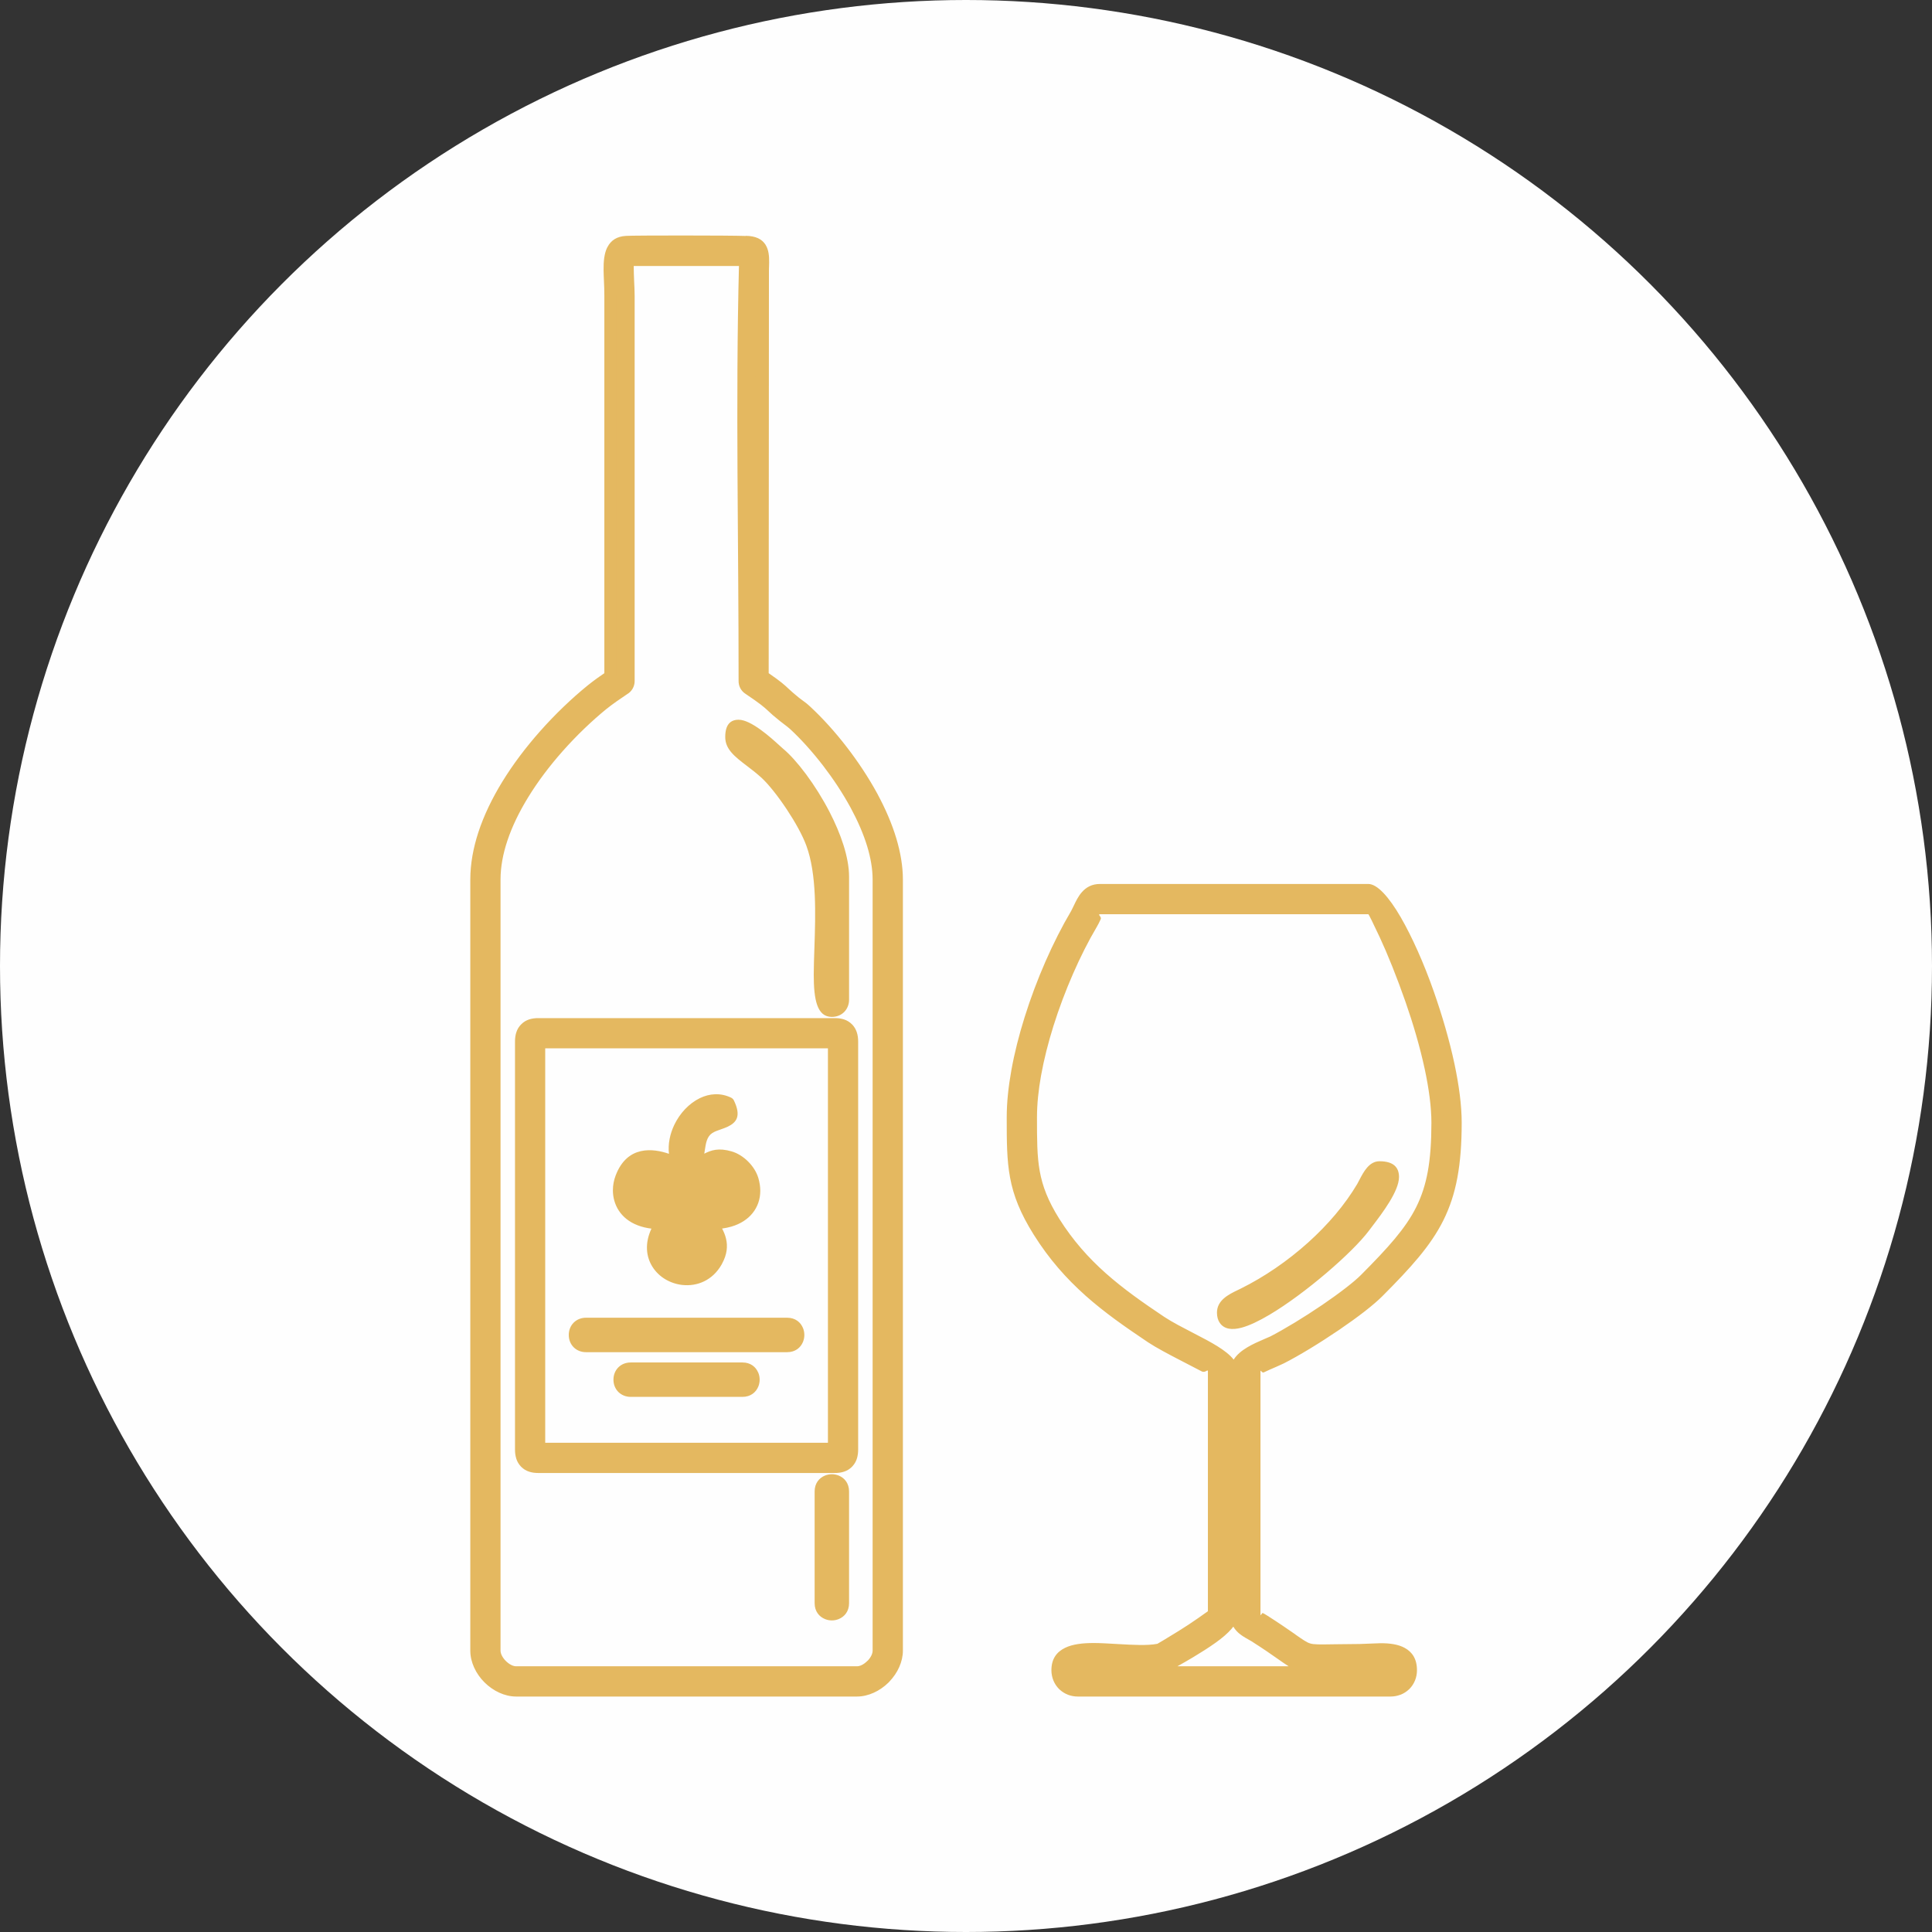
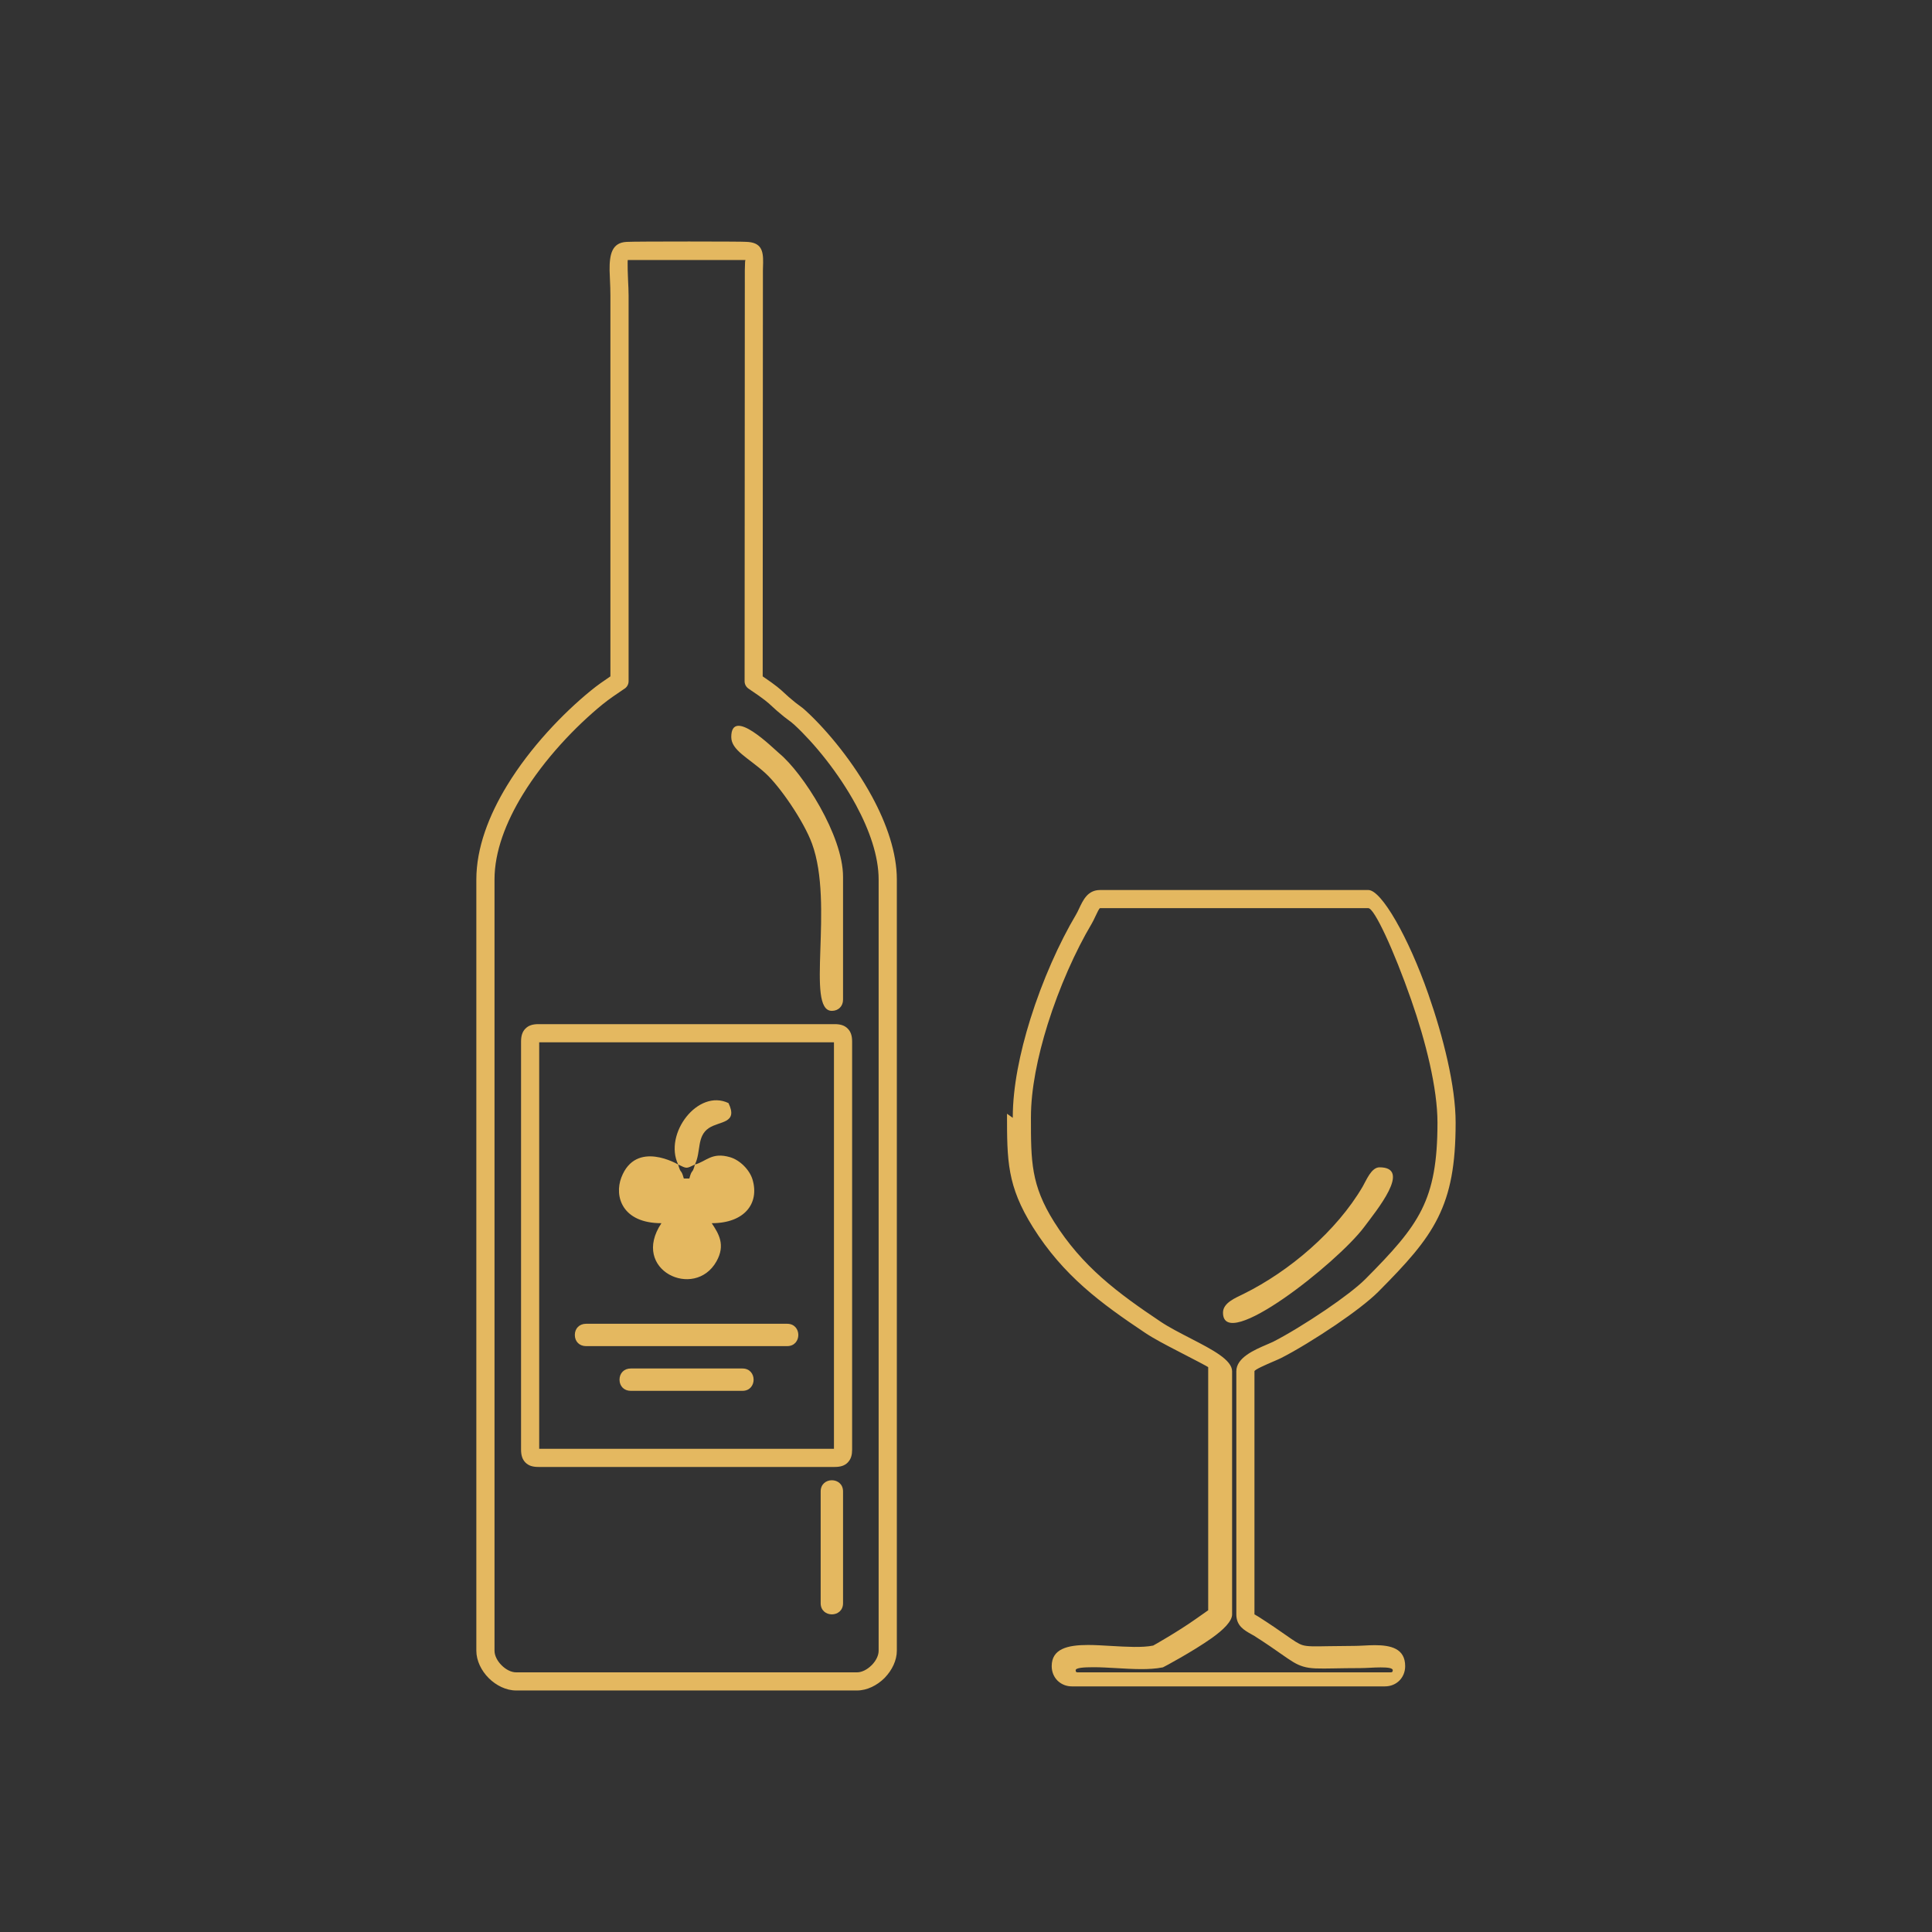
<svg xmlns="http://www.w3.org/2000/svg" xml:space="preserve" width="64px" height="64px" version="1.1" style="shape-rendering:geometricPrecision; text-rendering:geometricPrecision; image-rendering:optimizeQuality; fill-rule:evenodd; clip-rule:evenodd" viewBox="0 0 68.914 68.914">
  <rect x="0" y="0" width="68.914" height="68.914" fill="#333333" stroke="none" />
  <defs>
    <style type="text/css">
   
    .fil0 {fill:#FEFEFE}
    .fil1 {fill:#E4B860;fill-rule:nonzero}
   
  </style>
  </defs>
  <g id="Слой_x0020_1">
-     <circle class="fil0" cx="34.457" cy="34.457" r="34.457" />
-     <path class="fil1" d="M22.256 24.579c-0.26,0.175 -0.52,0.349 -0.767,0.549 -0.967,0.79 -2.066,1.943 -2.844,3.216 -0.599,0.981 -1.006,2.03 -1.006,3.028l0 27.508c0,0.178 0.102,0.37 0.252,0.519 0.149,0.151 0.341,0.253 0.52,0.253l12.158 0c0.177,0 0.369,-0.102 0.52,-0.253l0.015 -0.014c0.142,-0.148 0.237,-0.332 0.237,-0.505l0 -27.508c0,-0.84 -0.331,-1.773 -0.806,-2.653 -0.626,-1.156 -1.494,-2.212 -2.202,-2.867 -0.092,-0.083 -0.143,-0.12 -0.201,-0.161l-0.172 -0.131c-0.216,-0.175 -0.324,-0.274 -0.416,-0.36 -0.152,-0.142 -0.263,-0.246 -0.842,-0.635 -0.095,-0.064 -0.146,-0.17 -0.142,-0.278l0.008 -14.649 0.008 -0.278c0,-0.03 0.005,-0.059 0.014,-0.086l-4.197 0c-0.007,0.014 -0.006,0.16 -0.003,0.364l0.013 0.358c0.009,0.183 0.019,0.378 0.019,0.548l0 13.754c0,0.121 -0.067,0.226 -0.166,0.281zm1.934 16.959c0.317,0.152 0.283,0.152 0.598,0 -0.098,0.369 -0.101,0.129 -0.199,0.499l-0.198 0c-0.1,-0.37 -0.101,-0.13 -0.201,-0.499zm0.598 0c0.223,-0.462 0.058,-1.005 0.495,-1.299 0.388,-0.259 1.054,-0.159 0.702,-0.892 -1.086,-0.522 -2.32,1.095 -1.795,2.191 -0.001,0 -1.509,-0.9 -2.028,0.466 -0.253,0.663 0.023,1.627 1.431,1.627 -1.118,1.67 1.182,2.747 1.962,1.364 0.333,-0.59 0.079,-0.993 -0.168,-1.364 1.177,0 1.704,-0.711 1.457,-1.552 -0.102,-0.35 -0.452,-0.7 -0.802,-0.802 -0.656,-0.192 -0.849,0.154 -1.254,0.261zm4.485 11.662l0 3.986c0,0.531 0.798,0.531 0.798,0l0 -3.986c0,-0.533 -0.798,-0.533 -0.798,0zm-7.175 -3.987c0,0.233 0.165,0.398 0.399,0.398l3.986 0c0.531,0 0.531,-0.797 0,-0.797l-3.986 0c-0.234,0 -0.399,0.165 -0.399,0.399zm-1.594 -1.596c0,0.235 0.164,0.399 0.399,0.399l7.175 0c0.531,0 0.531,-0.797 0,-0.797l-7.175 0c-0.235,0 -0.399,0.166 -0.399,0.398zm23.12 -0.796c0,1.452 4.069,-1.768 5.029,-3.045 0.448,-0.601 1.72,-2.138 0.554,-2.138 -0.296,0 -0.473,0.471 -0.604,0.693 -0.93,1.583 -2.603,3.011 -4.248,3.824 -0.279,0.139 -0.731,0.314 -0.731,0.666zm-17.54 -20.531c0,0.474 0.619,0.745 1.21,1.282 0.524,0.474 1.377,1.72 1.669,2.517 0.798,2.169 -0.238,5.968 0.709,5.968 0.234,0 0.399,-0.165 0.399,-0.399l0 -4.385c0,-1.472 -1.431,-3.701 -2.276,-4.401 -0.219,-0.182 -1.711,-1.685 -1.711,-0.582zm-6.851 10.888l0 14.501 10.514 0 0 -14.501 -10.514 0zm-0.034 14.527l0.008 0.011 -0.001 -0.008 -0.007 -0.003zm-0.613 0l0 -14.552c0,-0.204 0.044,-0.349 0.157,-0.464 0.115,-0.115 0.261,-0.158 0.464,-0.158l10.566 0c0.203,0 0.349,0.043 0.464,0.158 0.114,0.115 0.158,0.261 0.158,0.464l0 14.552c0,0.187 -0.037,0.326 -0.134,0.437l-0.024 0.027c-0.115,0.115 -0.261,0.157 -0.464,0.157l-10.566 0c-0.203,0 -0.349,-0.042 -0.464,-0.157 -0.113,-0.115 -0.157,-0.261 -0.157,-0.464zm0.61 -14.552l0.01 -0.003 0.001 -0.005 -0.011 0.008zm10.577 14.559l0 0.004 0.012 -0.011 -0.012 0.007zm0 0l0 0.004 0 -0.004zm0.011 -14.559l-0.011 -0.011c0,0.008 0.003,0.008 0.011,0.011zm-0.011 -0.011l0 0.004 0 -0.004zm7 2.701l0 0.03c0,1.552 0.001,2.392 0.825,3.708 0.5,0.795 1.066,1.43 1.698,1.992 0.64,0.569 1.346,1.065 2.115,1.579 0.282,0.189 0.687,0.397 1.078,0.599 0.752,0.389 1.46,0.755 1.46,1.163l0 8.67c0,0.245 -0.31,0.55 -0.722,0.843 -0.676,0.48 -1.722,1.04 -1.744,1.046l-0.015 0.003c-0.469,0.095 -1.076,0.059 -1.658,0.025 -0.274,-0.015 -0.543,-0.032 -0.795,-0.032 -0.372,0 -0.646,0.021 -0.646,0.108 0,0.027 0.005,0.048 0.015,0.058l0.007 0.005c0.01,0.008 0.027,0.012 0.051,0.012l11.162 0c0.027,0 0.048,-0.006 0.058,-0.017 0.012,-0.01 0.017,-0.031 0.017,-0.058 0,-0.086 -0.203,-0.101 -0.436,-0.101 -0.137,0 -0.264,0.007 -0.383,0.013 -0.118,0.005 -0.231,0.012 -0.352,0.012 -0.362,0 -0.657,0.006 -0.896,0.01 -0.586,0.01 -0.863,0.015 -1.134,-0.068 -0.249,-0.075 -0.432,-0.204 -0.78,-0.447 -0.221,-0.156 -0.518,-0.363 -0.952,-0.64l-0.11 -0.063c-0.262,-0.147 -0.537,-0.302 -0.537,-0.709l0 -8.67c0,-0.486 0.637,-0.76 1.083,-0.952l0.225 -0.099c0.495,-0.251 1.217,-0.691 1.883,-1.143 0.588,-0.4 1.126,-0.808 1.414,-1.097 0.957,-0.963 1.606,-1.671 2.007,-2.476 0.396,-0.795 0.563,-1.711 0.563,-3.104 0,-1.225 -0.419,-2.896 -0.937,-4.378 -0.624,-1.781 -1.315,-3.271 -1.529,-3.271l-9.569 0c-0.03,0 -0.102,0.155 -0.172,0.303 -0.041,0.088 -0.082,0.176 -0.129,0.254 -0.575,0.968 -1.154,2.264 -1.569,3.587 -0.36,1.152 -0.596,2.32 -0.596,3.305zm-0.647 0.03l0 -0.03c0,-1.052 0.248,-2.287 0.627,-3.496 0.429,-1.372 1.031,-2.718 1.63,-3.726 0.034,-0.056 0.067,-0.127 0.101,-0.198 0.154,-0.33 0.318,-0.676 0.755,-0.676l9.569 0c0.469,0 1.432,1.688 2.137,3.705 0.54,1.543 0.977,3.293 0.977,4.591 0,1.5 -0.187,2.502 -0.632,3.394 -0.439,0.883 -1.124,1.631 -2.129,2.642 -0.319,0.32 -0.891,0.755 -1.508,1.175 -0.685,0.465 -1.436,0.923 -1.955,1.186 -0.066,0.033 -0.15,0.069 -0.244,0.11l-0.017 0.007c-0.284,0.122 -0.691,0.298 -0.691,0.357l0 8.67c0,0.029 0.106,0.089 0.206,0.146l0.14 0.082c0.44,0.28 0.745,0.494 0.976,0.655 0.292,0.204 0.447,0.313 0.597,0.359 0.173,0.054 0.419,0.049 0.936,0.039 0.238,-0.003 0.532,-0.008 0.907,-0.01 0.084,0 0.2,-0.005 0.319,-0.011 0.144,-0.008 0.291,-0.015 0.416,-0.015 0.577,0 1.085,0.12 1.085,0.748 0,0.205 -0.077,0.386 -0.207,0.516 -0.131,0.13 -0.31,0.206 -0.517,0.206l-11.162 0c-0.192,0 -0.363,-0.068 -0.491,-0.184l-0.024 -0.022c-0.13,-0.13 -0.207,-0.311 -0.207,-0.516 0,-0.611 0.549,-0.755 1.295,-0.755 0.247,0 0.538,0.018 0.833,0.035 0.541,0.031 1.105,0.065 1.491,-0.014 0.015,-0.005 0.89,-0.502 1.513,-0.943l0.45 -0.316 0 -8.67c0,-0.014 -0.538,-0.293 -1.11,-0.588 -0.403,-0.209 -0.822,-0.426 -1.14,-0.638 -0.794,-0.53 -1.524,-1.042 -2.187,-1.631 -0.67,-0.597 -1.276,-1.276 -1.814,-2.135 -0.925,-1.478 -0.925,-2.381 -0.925,-4.049zm-15.045 -15.244c0.23,-0.188 0.462,-0.348 0.692,-0.503l0 -13.582c0,-0.194 -0.007,-0.362 -0.014,-0.518l-0.015 -0.379c-0.007,-0.582 0.087,-0.994 0.607,-1.019 0.316,-0.02 4.202,-0.016 4.246,-0.002 0.563,0.009 0.629,0.317 0.623,0.741l-0.007 0.273 -0.008 14.486c0.504,0.342 0.621,0.453 0.78,0.601 0.086,0.079 0.186,0.173 0.381,0.329l0.143 0.108c0.07,0.05 0.132,0.094 0.261,0.214 0.754,0.698 1.674,1.816 2.334,3.034 0.523,0.965 0.886,2.003 0.886,2.96l0 27.508c0,0.347 -0.172,0.695 -0.424,0.958l-0.019 0.02c-0.264,0.262 -0.622,0.441 -0.978,0.441l-12.158 0c-0.358,0 -0.714,-0.179 -0.978,-0.441 -0.264,-0.264 -0.442,-0.622 -0.442,-0.978l0 -27.508c0,-1.127 0.446,-2.29 1.102,-3.364 0.819,-1.341 1.973,-2.551 2.988,-3.379z" />
-     <path class="fil1" d="M22.365 24.764l-0.374 0.256c-0.125,0.088 -0.248,0.18 -0.367,0.275 -0.506,0.414 -1.05,0.929 -1.561,1.507 -0.449,0.508 -0.877,1.068 -1.234,1.654 -0.307,0.502 -0.562,1.021 -0.733,1.537 -0.154,0.462 -0.242,0.926 -0.242,1.379l0 27.508c0,0.053 0.017,0.112 0.044,0.169 0.035,0.07 0.085,0.139 0.145,0.198 0.06,0.06 0.128,0.111 0.199,0.145l0.009 0.005c0.054,0.025 0.11,0.039 0.16,0.039l12.158 0c0.053,0 0.111,-0.016 0.169,-0.044 0.069,-0.034 0.138,-0.085 0.198,-0.145l0.02 -0.017c0.054,-0.057 0.099,-0.122 0.129,-0.186 0.026,-0.056 0.041,-0.112 0.041,-0.164l0 -27.508c0,-0.379 -0.071,-0.778 -0.193,-1.181 -0.138,-0.455 -0.343,-0.919 -0.587,-1.371 -0.29,-0.534 -0.631,-1.046 -0.983,-1.504 -0.398,-0.517 -0.809,-0.967 -1.174,-1.305l-0.102 -0.086c-0.186,-0.137 -0.346,-0.268 -0.523,-0.417l-0.178 -0.163c-0.141,-0.13 -0.257,-0.235 -0.803,-0.602 -0.079,-0.052 -0.139,-0.122 -0.18,-0.201 -0.041,-0.081 -0.061,-0.173 -0.058,-0.264 0.003,-4.889 -0.111,-9.918 0.013,-14.789l-3.754 0c0.001,0.179 0.007,0.359 0.015,0.538 0.009,0.18 0.018,0.37 0.018,0.517l0 13.754c0,0.098 -0.028,0.191 -0.075,0.272 -0.047,0.08 -0.115,0.148 -0.197,0.194zm-0.621 -0.096l0.407 -0.277c0.017,-0.009 0.032,-0.023 0.041,-0.039 0.009,-0.015 0.014,-0.033 0.014,-0.054l0 -13.754c0,-0.169 -0.008,-0.338 -0.016,-0.499 -0.011,-0.25 -0.024,-0.518 -0.012,-0.769 0,-0.121 0.097,-0.218 0.215,-0.218l4.197 0c0.022,0.001 0.044,0.004 0.066,0.011 0.113,0.037 0.175,0.158 0.138,0.271 -0.019,0.064 -0.009,0.229 -0.011,0.304l-0.008 14.651c-0.001,0.017 0.003,0.036 0.011,0.051 0.008,0.016 0.02,0.03 0.036,0.041 0.578,0.388 0.704,0.502 0.856,0.643l0.17 0.155 0.242 0.205 0.262 0.197 0.126 0.106c0.385,0.358 0.814,0.827 1.226,1.363 0.366,0.478 0.722,1.009 1.02,1.561 0.256,0.473 0.471,0.963 0.619,1.449 0.135,0.447 0.214,0.888 0.214,1.306l0 27.508c0,0.115 -0.031,0.233 -0.083,0.346 -0.051,0.11 -0.126,0.216 -0.215,0.308l-0.018 0.018c-0.093,0.093 -0.202,0.172 -0.315,0.227 -0.116,0.056 -0.238,0.088 -0.357,0.088l-12.158 0c-0.115,0 -0.233,-0.03 -0.344,-0.082l-0.014 -0.006c-0.111,-0.054 -0.22,-0.134 -0.314,-0.228 -0.094,-0.094 -0.173,-0.202 -0.228,-0.313 -0.055,-0.116 -0.088,-0.239 -0.088,-0.358l0 -27.508c0,-0.496 0.097,-1.006 0.266,-1.513 0.183,-0.553 0.452,-1.101 0.773,-1.627 0.37,-0.606 0.813,-1.186 1.28,-1.714 0.529,-0.599 1.09,-1.13 1.611,-1.556 0.129,-0.105 0.26,-0.201 0.391,-0.294zm2.611 16.711c0.08,0.038 0.121,0.058 0.135,0.058l0.004 0c0.018,-0.004 0.058,-0.023 0.129,-0.057 0.05,-0.133 0.073,-0.281 0.094,-0.423 0.051,-0.341 0.099,-0.662 0.447,-0.896 0.132,-0.088 0.275,-0.138 0.411,-0.184l0.014 -0.004c0.066,-0.023 0.13,-0.045 0.181,-0.07 0.082,-0.039 0.126,-0.108 0.053,-0.293 -0.225,-0.083 -0.458,-0.055 -0.671,0.047 -0.145,0.069 -0.283,0.174 -0.404,0.302 -0.124,0.13 -0.229,0.284 -0.308,0.449 -0.164,0.342 -0.217,0.735 -0.085,1.071zm0.608 0.328c-0.042,0.132 -0.074,0.172 -0.104,0.212l-0.007 0.009c-0.01,0.014 -0.023,0.044 -0.055,0.163 -0.025,0.097 -0.112,0.161 -0.208,0.161l-0.199 0c-0.103,0 -0.19,-0.074 -0.211,-0.171 -0.035,-0.133 -0.047,-0.147 -0.058,-0.161 -0.032,-0.043 -0.066,-0.085 -0.112,-0.235 -0.052,-0.027 -0.129,-0.063 -0.223,-0.098 -0.4,-0.152 -1.123,-0.295 -1.423,0.494 -0.044,0.116 -0.07,0.246 -0.07,0.376 0,0.17 0.043,0.341 0.138,0.488 0.097,0.148 0.25,0.276 0.473,0.361 0.182,0.069 0.409,0.109 0.689,0.109 0.119,0 0.215,0.097 0.215,0.216 0,0.051 -0.017,0.097 -0.047,0.134 -0.318,0.484 -0.307,0.899 -0.128,1.187 0.077,0.125 0.188,0.23 0.317,0.307 0.13,0.079 0.28,0.13 0.433,0.147l0.005 0.001c0.361,0.039 0.75,-0.11 0.979,-0.517l0.01 -0.015c0.127,-0.233 0.143,-0.426 0.103,-0.594 -0.044,-0.185 -0.159,-0.362 -0.271,-0.531 -0.066,-0.098 -0.04,-0.232 0.059,-0.297 0.036,-0.025 0.078,-0.036 0.119,-0.036 0.221,-0.002 0.414,-0.028 0.579,-0.076 0.242,-0.071 0.426,-0.19 0.546,-0.341 0.116,-0.146 0.176,-0.326 0.176,-0.526 0,-0.107 -0.017,-0.22 -0.05,-0.334l-0.002 -0.007c-0.042,-0.138 -0.134,-0.278 -0.252,-0.395 -0.12,-0.121 -0.262,-0.214 -0.402,-0.255 -0.369,-0.108 -0.564,-0.004 -0.759,0.1 -0.082,0.044 -0.165,0.088 -0.26,0.124zm0.179 -0.687l-0.02 0.131c0.242,-0.123 0.509,-0.218 0.979,-0.08 0.211,0.062 0.419,0.194 0.586,0.362 0.166,0.166 0.298,0.37 0.36,0.578l0.003 0.008c0.046,0.157 0.069,0.31 0.069,0.455 0,0.297 -0.092,0.569 -0.271,0.793 -0.174,0.219 -0.43,0.389 -0.761,0.486 -0.103,0.03 -0.214,0.053 -0.33,0.069 0.059,0.111 0.109,0.229 0.14,0.359 0.063,0.265 0.043,0.56 -0.146,0.903l-0.008 0.016c-0.327,0.579 -0.882,0.791 -1.401,0.734l-0.007 0c-0.215,-0.025 -0.425,-0.096 -0.608,-0.206 -0.184,-0.111 -0.344,-0.264 -0.459,-0.45 -0.22,-0.355 -0.276,-0.825 -0.031,-1.353 -0.182,-0.022 -0.344,-0.063 -0.486,-0.117 -0.314,-0.12 -0.536,-0.308 -0.68,-0.529 -0.144,-0.223 -0.209,-0.475 -0.209,-0.722 0,-0.182 0.036,-0.364 0.099,-0.529 0.414,-1.088 1.341,-0.966 1.901,-0.772 -0.04,-0.349 0.036,-0.71 0.19,-1.033 0.099,-0.206 0.231,-0.399 0.384,-0.56 0.156,-0.164 0.337,-0.3 0.531,-0.394 0.346,-0.166 0.735,-0.196 1.111,-0.016 0.042,0.02 0.079,0.055 0.101,0.101 0.269,0.561 0.091,0.785 -0.224,0.936 -0.071,0.034 -0.148,0.061 -0.226,0.088l-0.016 0.006c-0.111,0.038 -0.227,0.078 -0.31,0.134 -0.189,0.127 -0.224,0.357 -0.261,0.602zm4.347 12.18l0 3.986c0,0.089 0.044,0.145 0.101,0.168l0.006 0.002c0.023,0.008 0.049,0.013 0.076,0.013 0.029,0 0.058,-0.006 0.082,-0.015 0.057,-0.023 0.101,-0.079 0.101,-0.168l0 -3.986c0,-0.09 -0.044,-0.146 -0.1,-0.169 -0.025,-0.01 -0.054,-0.015 -0.083,-0.015 -0.03,0 -0.059,0.005 -0.082,0.014 -0.057,0.024 -0.101,0.08 -0.101,0.17zm-0.431 3.986l0 -3.986c0,-0.294 0.163,-0.484 0.371,-0.568 0.079,-0.031 0.162,-0.047 0.243,-0.047 0.082,0 0.165,0.016 0.243,0.047 0.208,0.084 0.371,0.274 0.371,0.568l0 3.986c0,0.292 -0.163,0.482 -0.37,0.566 -0.078,0.032 -0.162,0.048 -0.244,0.048 -0.077,0 -0.156,-0.014 -0.23,-0.043l-0.014 -0.005c-0.207,-0.084 -0.37,-0.274 -0.37,-0.566zm-6.745 -7.973c0,0.058 0.018,0.104 0.048,0.134 0.03,0.03 0.077,0.048 0.136,0.048l3.986 0c0.089,0 0.145,-0.044 0.168,-0.1 0.01,-0.025 0.015,-0.053 0.015,-0.083 0,-0.029 -0.005,-0.057 -0.015,-0.082l-0.003 -0.007c-0.024,-0.053 -0.079,-0.093 -0.165,-0.093l-3.986 0c-0.058,0 -0.105,0.018 -0.135,0.048 -0.03,0.03 -0.049,0.078 -0.049,0.135zm-0.255 0.439c-0.111,-0.111 -0.176,-0.264 -0.176,-0.439 0,-0.177 0.065,-0.329 0.175,-0.44 0.11,-0.11 0.264,-0.174 0.44,-0.174l3.986 0c0.286,0 0.474,0.155 0.56,0.356l0.007 0.013c0.031,0.078 0.047,0.162 0.047,0.244 0,0.083 -0.016,0.167 -0.047,0.244 -0.085,0.208 -0.275,0.37 -0.567,0.37l-3.986 0c-0.175,0 -0.328,-0.065 -0.439,-0.174zm-1.339 -2.034c0,0.057 0.018,0.104 0.049,0.134 0.03,0.031 0.077,0.049 0.135,0.049l7.175 0c0.089,0 0.145,-0.045 0.167,-0.101l0.003 -0.006c0.008,-0.023 0.012,-0.05 0.012,-0.076 0,-0.029 -0.005,-0.058 -0.015,-0.083 -0.022,-0.056 -0.078,-0.101 -0.167,-0.101l-7.175 0c-0.058,0 -0.105,0.018 -0.135,0.048 -0.031,0.031 -0.049,0.078 -0.049,0.136zm-0.256 0.439c-0.11,-0.11 -0.175,-0.263 -0.175,-0.439 0,-0.176 0.065,-0.329 0.175,-0.44 0.111,-0.11 0.264,-0.175 0.44,-0.175l7.175 0c0.292,0 0.482,0.163 0.566,0.371 0.031,0.077 0.047,0.161 0.047,0.244 0,0.076 -0.014,0.155 -0.042,0.229l-0.005 0.015c-0.084,0.207 -0.274,0.37 -0.566,0.37l-7.175 0c-0.177,0 -0.33,-0.065 -0.44,-0.175zm23.377 -1.236c0,0.062 0.008,0.103 0.023,0.124 0.033,0.047 0.146,0.042 0.313,-0.003 0.239,-0.064 0.545,-0.212 0.884,-0.412 1.238,-0.734 2.866,-2.143 3.421,-2.883l0.127 -0.168c0.331,-0.434 0.863,-1.135 0.863,-1.495 0,-0.078 -0.073,-0.131 -0.265,-0.131 -0.109,0 -0.237,0.246 -0.333,0.431l-0.091 0.166c-0.464,0.785 -1.104,1.533 -1.83,2.186 -0.769,0.693 -1.639,1.285 -2.502,1.712l-0.107 0.051c-0.221,0.106 -0.503,0.245 -0.503,0.422zm-0.328 0.37c-0.067,-0.096 -0.103,-0.219 -0.103,-0.37 0,-0.444 0.42,-0.651 0.748,-0.808l0.105 -0.051c0.826,-0.409 1.662,-0.978 2.403,-1.645 0.697,-0.628 1.308,-1.341 1.748,-2.086l0.077 -0.145c0.149,-0.285 0.346,-0.664 0.716,-0.664 0.506,0 0.696,0.223 0.696,0.562 0,0.503 -0.587,1.276 -0.952,1.755l-0.126 0.166c-0.58,0.773 -2.268,2.238 -3.546,2.995 -0.371,0.22 -0.714,0.384 -0.991,0.458 -0.348,0.093 -0.621,0.053 -0.775,-0.167zm-17.212 -20.901c0,0.227 0.267,0.431 0.605,0.689 0.169,0.129 0.353,0.27 0.533,0.434l0.012 0.011c0.282,0.259 0.646,0.716 0.972,1.208 0.312,0.471 0.595,0.981 0.743,1.382 0.405,1.101 0.355,2.578 0.314,3.802 -0.011,0.328 -0.022,0.638 -0.022,0.945 0,0.643 0.04,1.081 0.215,1.081 0.058,0 0.105,-0.018 0.135,-0.048 0.03,-0.031 0.048,-0.078 0.048,-0.136l0 -4.385c0,-0.62 -0.275,-1.393 -0.651,-2.121 -0.471,-0.912 -1.097,-1.743 -1.546,-2.114l-0.138 -0.125c-0.28,-0.256 -0.89,-0.809 -1.174,-0.809 -0.028,0 -0.046,0.051 -0.046,0.186zm0.344 1.031c-0.433,-0.331 -0.775,-0.593 -0.775,-1.031 0,-0.448 0.189,-0.617 0.477,-0.617 0.447,0 1.144,0.632 1.463,0.923l0.123 0.11c0.486,0.403 1.157,1.288 1.655,2.25 0.404,0.782 0.699,1.623 0.699,2.317l0 4.385c0,0.177 -0.065,0.329 -0.175,0.44 -0.11,0.11 -0.263,0.175 -0.439,0.175 -0.529,0 -0.646,-0.613 -0.646,-1.512 0,-0.268 0.012,-0.602 0.024,-0.958 0.039,-1.187 0.088,-2.617 -0.288,-3.64 -0.136,-0.37 -0.402,-0.847 -0.698,-1.293 -0.31,-0.467 -0.649,-0.895 -0.903,-1.129l-0.012 -0.01c-0.172,-0.156 -0.345,-0.289 -0.505,-0.41zm-7.196 10.073l0 14.07 10.084 0 0 -14.07 -10.084 0zm-0.431 14.196l0 -14.317c-0.062,-0.093 -0.043,-0.22 0.047,-0.29l0.011 -0.009c0.049,-0.036 0.112,-0.053 0.176,-0.04 0.026,0.005 0.05,0.015 0.072,0.029l10.33 0c0.083,-0.055 0.195,-0.047 0.269,0.025l0.006 0.005c0.057,0.052 0.084,0.132 0.065,0.212 -0.007,0.025 -0.017,0.047 -0.03,0.067l0 14.311c0.061,0.089 0.046,0.213 -0.038,0.285 -0.04,0.04 -0.093,0.064 -0.153,0.064 -0.044,0 -0.086,-0.014 -0.12,-0.037l-10.325 0c-0.094,0.063 -0.222,0.042 -0.291,-0.049l-0.009 -0.012c-0.042,-0.057 -0.056,-0.133 -0.029,-0.204l0.019 -0.04zm-0.647 0.115l0 -14.552c0,-0.123 0.015,-0.232 0.048,-0.332 0.035,-0.109 0.092,-0.202 0.173,-0.283 0.082,-0.083 0.176,-0.14 0.285,-0.176 0.099,-0.032 0.209,-0.046 0.331,-0.046l10.565 0c0.123,0 0.233,0.014 0.332,0.046 0.11,0.036 0.204,0.093 0.285,0.175l0.015 0.015c0.073,0.078 0.124,0.167 0.158,0.269 0.033,0.1 0.048,0.209 0.048,0.332l0 14.552c0,0.111 -0.013,0.213 -0.04,0.307 -0.03,0.102 -0.078,0.191 -0.146,0.27l-0.045 0.049c-0.08,0.076 -0.171,0.131 -0.275,0.164 -0.099,0.033 -0.209,0.047 -0.332,0.047l-10.565 0c-0.122,0 -0.232,-0.014 -0.331,-0.047 -0.11,-0.035 -0.203,-0.092 -0.285,-0.174l-0.014 -0.015c-0.074,-0.079 -0.126,-0.168 -0.16,-0.27l-0.004 -0.018c-0.03,-0.096 -0.043,-0.199 -0.043,-0.313zm0.431 -14.552l0 14.552c0,0.074 0.006,0.136 0.021,0.185l0.004 0.013c0.014,0.04 0.034,0.075 0.061,0.106l0.009 0.007c0.033,0.033 0.07,0.056 0.113,0.07 0.052,0.017 0.119,0.025 0.198,0.025l10.565 0c0.08,0 0.147,-0.008 0.199,-0.025 0.041,-0.013 0.077,-0.034 0.108,-0.063l0.022 -0.025c0.026,-0.03 0.045,-0.066 0.057,-0.106 0.014,-0.049 0.021,-0.112 0.021,-0.187l0 -14.552c0,-0.08 -0.008,-0.146 -0.025,-0.199 -0.013,-0.039 -0.033,-0.074 -0.061,-0.105l-0.008 -0.008c-0.033,-0.033 -0.071,-0.056 -0.114,-0.07 -0.052,-0.017 -0.119,-0.024 -0.199,-0.024l-10.565 0c-0.079,0 -0.146,0.007 -0.198,0.024 -0.044,0.015 -0.081,0.037 -0.113,0.069 -0.032,0.033 -0.055,0.07 -0.07,0.114 -0.017,0.051 -0.025,0.117 -0.025,0.199zm18.188 2.69l0 0.03c0,0.768 0,1.36 0.099,1.905 0.098,0.54 0.296,1.056 0.692,1.69l0.005 0.008c0.242,0.384 0.501,0.73 0.775,1.048 0.276,0.32 0.569,0.613 0.879,0.889 0.314,0.279 0.646,0.542 0.993,0.797 0.355,0.261 0.72,0.511 1.097,0.763 0.14,0.092 0.306,0.189 0.483,0.285l0.575 0.302c0.588,0.304 1.151,0.595 1.418,0.937 0.224,-0.359 0.717,-0.571 1.09,-0.732l0.215 -0.093c0.241,-0.123 0.539,-0.293 0.857,-0.486l0.013 -0.007c0.322,-0.196 0.664,-0.415 0.989,-0.636 0.302,-0.206 0.592,-0.415 0.839,-0.607 0.224,-0.173 0.413,-0.333 0.544,-0.465 0.473,-0.476 0.871,-0.89 1.199,-1.283 0.321,-0.385 0.575,-0.75 0.768,-1.137 0.189,-0.38 0.324,-0.79 0.411,-1.269 0.088,-0.486 0.128,-1.052 0.128,-1.738 0,-0.558 -0.09,-1.214 -0.236,-1.901 -0.17,-0.793 -0.416,-1.627 -0.688,-2.407 -0.311,-0.888 -0.639,-1.703 -0.914,-2.293 -0.24,-0.513 -0.397,-0.833 -0.412,-0.833l-9.569 0c-0.105,0 0.064,0.09 0.023,0.176l-0.01 0.022c-0.042,0.089 -0.084,0.178 -0.13,0.254l-0.006 0.01c-0.287,0.484 -0.574,1.051 -0.841,1.661 -0.259,0.593 -0.5,1.228 -0.701,1.869 -0.184,0.59 -0.336,1.184 -0.438,1.752 -0.094,0.521 -0.147,1.025 -0.147,1.489zm-0.431 0.03l0 -0.03c0,-0.483 0.056,-1.014 0.155,-1.565 0.107,-0.589 0.262,-1.2 0.451,-1.804 0.206,-0.655 0.452,-1.305 0.717,-1.913 0.275,-0.627 0.57,-1.211 0.865,-1.708l0.007 -0.013c0.041,-0.067 0.076,-0.141 0.11,-0.214l0.01 -0.021c0.098,-0.208 0.202,-0.426 0.366,-0.426l9.569 0c0.197,0 0.489,0.416 0.801,1.082 0.28,0.601 0.614,1.43 0.93,2.334 0.279,0.798 0.53,1.651 0.703,2.459 0.153,0.717 0.247,1.403 0.247,1.99 0,0.705 -0.043,1.295 -0.137,1.813 -0.095,0.525 -0.242,0.972 -0.448,1.386 -0.209,0.418 -0.48,0.81 -0.823,1.221 -0.336,0.402 -0.742,0.824 -1.225,1.31 -0.145,0.146 -0.347,0.318 -0.585,0.502 -0.254,0.198 -0.551,0.411 -0.86,0.621 -0.336,0.228 -0.684,0.451 -1.009,0.649l-0.011 0.007c-0.329,0.201 -0.637,0.375 -0.886,0.502l-0.241 0.106c-0.391,0.168 -0.95,0.409 -0.95,0.753l0 8.67c0,0.139 0.046,0.234 0.112,0.305 0.078,0.083 0.198,0.151 0.315,0.216l0.12 0.07c0.211,0.133 0.398,0.258 0.561,0.369l0.408 0.282c0.324,0.226 0.497,0.347 0.71,0.412 0.115,0.035 0.237,0.052 0.396,0.059 0.173,0.008 0.385,0.004 0.673,0l0.019 -0.001c0.258,-0.004 0.575,-0.01 0.88,-0.01 0.105,0 0.19,-0.005 0.276,-0.009l0.115 -0.006c0.115,-0.005 0.237,-0.011 0.344,-0.011 0.121,0 0.238,0.005 0.333,0.021l0.011 0.002c0.188,0.034 0.308,0.12 0.308,0.294 0,0.031 -0.005,0.064 -0.013,0.093l-0.002 0.006c-0.014,0.046 -0.038,0.086 -0.075,0.119 -0.029,0.027 -0.064,0.046 -0.101,0.058l-0.008 0.001c-0.029,0.008 -0.061,0.013 -0.092,0.013l-11.162 0 -0.08 -0.01c-0.034,-0.007 -0.064,-0.021 -0.091,-0.039l-0.039 -0.031c-0.032,-0.031 -0.054,-0.073 -0.066,-0.117l-0.002 -0.006c-0.007,-0.027 -0.011,-0.058 -0.011,-0.087 0,-0.177 0.139,-0.267 0.37,-0.299 0.129,-0.018 0.3,-0.025 0.492,-0.025 0.229,0 0.484,0.015 0.744,0.03l0.062 0.004c0.563,0.033 1.151,0.067 1.588,-0.018l0.023 -0.005c0.038,-0.019 0.436,-0.238 0.899,-0.516 0.264,-0.158 0.541,-0.333 0.771,-0.496 0.206,-0.146 0.384,-0.294 0.502,-0.432 0.081,-0.095 0.13,-0.177 0.13,-0.236l0 -8.67c0,-0.276 -0.648,-0.612 -1.337,-0.969l-0.007 -0.003c-0.187,-0.097 -0.379,-0.196 -0.583,-0.307 -0.193,-0.106 -0.372,-0.209 -0.515,-0.304 -0.391,-0.262 -0.764,-0.517 -1.114,-0.774 -0.357,-0.263 -0.7,-0.534 -1.025,-0.823 -0.322,-0.286 -0.628,-0.593 -0.918,-0.929 -0.288,-0.334 -0.559,-0.697 -0.813,-1.1l-0.007 -0.01c-0.427,-0.683 -0.641,-1.246 -0.75,-1.842 -0.107,-0.591 -0.107,-1.196 -0.107,-1.98zm7.434 18.149l-0.062 0.077c-0.142,0.166 -0.346,0.338 -0.579,0.503 -0.241,0.172 -0.529,0.353 -0.799,0.515 -0.197,0.118 -0.39,0.228 -0.554,0.319l3.968 0c-0.111,-0.069 -0.232,-0.154 -0.382,-0.259l-0.402 -0.279c-0.147,-0.099 -0.324,-0.217 -0.545,-0.357l-0.105 -0.06c-0.145,-0.082 -0.295,-0.166 -0.419,-0.298 -0.046,-0.049 -0.087,-0.102 -0.121,-0.161zm-8.082 -18.149l0 -0.03c0,-0.515 0.059,-1.077 0.164,-1.66 0.111,-0.622 0.275,-1.266 0.474,-1.9 0.212,-0.679 0.467,-1.353 0.742,-1.982 0.288,-0.657 0.599,-1.268 0.908,-1.789l0.003 -0.004c0.023,-0.04 0.05,-0.096 0.076,-0.152l0.017 -0.034c0.082,-0.175 0.168,-0.355 0.301,-0.504 0.153,-0.171 0.353,-0.287 0.644,-0.287l9.569 0c0.316,0 0.736,0.46 1.159,1.193 0.396,0.686 0.822,1.631 1.181,2.658 0.291,0.832 0.553,1.722 0.733,2.569 0.159,0.751 0.257,1.472 0.257,2.093 0,0.759 -0.049,1.398 -0.154,1.963 -0.106,0.57 -0.271,1.063 -0.501,1.525 -0.227,0.455 -0.518,0.877 -0.881,1.315 -0.358,0.432 -0.784,0.876 -1.289,1.383 -0.158,0.159 -0.375,0.344 -0.627,0.541 -0.267,0.208 -0.582,0.435 -0.912,0.66l-0.013 0.009c-0.346,0.234 -0.707,0.467 -1.044,0.671 -0.342,0.207 -0.662,0.388 -0.922,0.52l-0.273 0.124c-0.143,0.061 -0.317,0.137 -0.443,0.198 -0.067,0.032 -0.118,-0.113 -0.118,-0.039l0 8.67c0,0.095 0.046,-0.07 0.089,-0.045 0.057,0.032 0.118,0.065 0.172,0.101 0.42,0.268 0.708,0.469 0.928,0.621l0.074 0.054c0.251,0.175 0.389,0.271 0.503,0.304l0.011 0.004c0.065,0.019 0.151,0.029 0.272,0.032 0.144,0.004 0.333,0 0.587,-0.004l0.91 -0.01 0.736 -0.028c0.319,0 0.623,0.036 0.861,0.166 0.268,0.146 0.439,0.392 0.439,0.798 0,0.128 -0.024,0.251 -0.069,0.363 -0.047,0.116 -0.115,0.22 -0.201,0.306l-0.015 0.013c-0.084,0.08 -0.183,0.144 -0.292,0.188l-0.02 0.006c-0.106,0.04 -0.222,0.062 -0.342,0.062l-11.162 0c-0.12,0 -0.236,-0.022 -0.342,-0.062l-0.012 -0.005c-0.105,-0.041 -0.201,-0.101 -0.281,-0.174l-0.032 -0.029c-0.086,-0.087 -0.155,-0.19 -0.201,-0.305 -0.045,-0.112 -0.07,-0.235 -0.07,-0.363 0,-0.402 0.183,-0.651 0.489,-0.8 0.265,-0.129 0.62,-0.171 1.022,-0.171 0.221,0 0.492,0.016 0.769,0.032l0.103 0.006c0.514,0.029 1.046,0.06 1.398,-0.01 0.03,-0.016 0.354,-0.207 0.753,-0.455 0.236,-0.147 0.484,-0.308 0.69,-0.454l0.358 -0.253 0 -8.558c0,-0.094 -0.089,0.072 -0.225,0.001l-0.767 -0.398c-0.195,-0.101 -0.394,-0.204 -0.607,-0.321 -0.2,-0.109 -0.39,-0.22 -0.554,-0.328l-0.012 -0.009c-0.398,-0.267 -0.78,-0.528 -1.138,-0.791 -0.37,-0.272 -0.723,-0.551 -1.06,-0.85l-0.01 -0.01c-0.339,-0.303 -0.662,-0.626 -0.966,-0.98 -0.308,-0.358 -0.601,-0.752 -0.877,-1.193 -0.479,-0.765 -0.72,-1.383 -0.84,-2.026 -0.119,-0.642 -0.12,-1.292 -0.12,-2.136zm0.431 -0.03l0 0.03c0,0.824 0.001,1.461 0.112,2.056 0.11,0.594 0.334,1.167 0.78,1.879 0.261,0.418 0.542,0.795 0.839,1.14 0.294,0.341 0.603,0.651 0.927,0.94l0.01 0.009c0.325,0.289 0.668,0.56 1.028,0.824 0.363,0.267 0.737,0.523 1.123,0.782l0.011 0.006c0.154,0.102 0.333,0.207 0.522,0.311 0.177,0.097 0.39,0.207 0.597,0.315l0.771 0.4c0.276,0.145 0.456,0.271 0.456,0.379l0 8.67c0,0.067 -0.032,0.134 -0.091,0.175l-0.45 0.317c-0.231,0.162 -0.482,0.326 -0.711,0.468 -0.331,0.206 -0.644,0.384 -0.787,0.462 -0.027,0.023 -0.06,0.04 -0.096,0.047 -0.407,0.084 -0.973,0.051 -1.519,0.02l-0.104 -0.006c-0.26,-0.015 -0.515,-0.03 -0.744,-0.03 -0.343,0 -0.636,0.031 -0.833,0.127 -0.154,0.075 -0.247,0.204 -0.247,0.413 0,0.074 0.014,0.143 0.037,0.203 0.024,0.059 0.06,0.113 0.104,0.159l0.02 0.017c0.042,0.039 0.092,0.07 0.146,0.091l0.01 0.004c0.056,0.021 0.121,0.033 0.19,0.033l11.162 0c0.069,0 0.133,-0.011 0.189,-0.032l0.015 -0.006c0.057,-0.022 0.109,-0.055 0.152,-0.096l0.008 -0.009c0.047,-0.046 0.083,-0.101 0.108,-0.161 0.023,-0.06 0.036,-0.129 0.036,-0.203 0,-0.222 -0.083,-0.351 -0.213,-0.422 -0.16,-0.087 -0.398,-0.111 -0.656,-0.111 -0.245,0.005 -0.49,0.018 -0.735,0.027l-0.903 0.009c-0.262,0.005 -0.456,0.008 -0.607,0.004 -0.16,-0.005 -0.279,-0.019 -0.383,-0.049l-0.011 -0.003c-0.176,-0.053 -0.336,-0.164 -0.626,-0.366l-0.073 -0.051c-0.225,-0.157 -0.521,-0.363 -0.914,-0.613 -0.048,-0.026 -0.11,-0.061 -0.154,-0.091 -0.151,-0.085 -0.307,-0.175 -0.307,-0.327l0 -8.67c0,-0.132 0.155,-0.248 0.362,-0.348 0.148,-0.072 0.32,-0.146 0.46,-0.207 0.08,-0.031 0.176,-0.073 0.25,-0.111 0.253,-0.129 0.564,-0.305 0.893,-0.504 0.335,-0.203 0.689,-0.431 1.026,-0.659l0.011 -0.008c0.314,-0.214 0.62,-0.436 0.89,-0.646 0.238,-0.184 0.441,-0.357 0.587,-0.504 0.5,-0.503 0.92,-0.94 1.264,-1.354 0.339,-0.41 0.612,-0.805 0.825,-1.232 0.213,-0.429 0.366,-0.885 0.464,-1.412 0.099,-0.533 0.145,-1.147 0.145,-1.885 0,-0.592 -0.094,-1.283 -0.247,-2.004 -0.177,-0.832 -0.433,-1.705 -0.717,-2.517 -0.35,-1.002 -0.765,-1.921 -1.148,-2.585 -0.346,-0.6 -0.637,-0.976 -0.787,-0.976l-9.569 0c-0.146,0 -0.247,0.058 -0.324,0.143 -0.091,0.102 -0.163,0.252 -0.233,0.4l-0.016 0.034c-0.031,0.066 -0.061,0.13 -0.097,0.189l-0.001 0.003c-0.301,0.507 -0.604,1.102 -0.884,1.742 -0.269,0.615 -0.518,1.273 -0.726,1.938 -0.194,0.62 -0.354,1.246 -0.462,1.848 -0.099,0.552 -0.155,1.088 -0.155,1.584zm-15.395 -15.381c0.116,-0.094 0.235,-0.184 0.355,-0.271l0.256 -0.178 0 -13.469c0,-0.203 -0.006,-0.357 -0.013,-0.501 -0.004,-0.131 -0.014,-0.27 -0.014,-0.4 -0.004,-0.319 0.023,-0.596 0.126,-0.809l0.011 -0.019c0.124,-0.239 0.331,-0.384 0.67,-0.401 0.146,-0.01 1.059,-0.014 2.003,-0.014 0.976,-0.001 1.997,0.007 2.259,0.017l0 -0.005c0.365,0.005 0.578,0.12 0.703,0.311l0.011 0.019c0.106,0.174 0.125,0.387 0.122,0.628l-0.007 0.275 -0.009 14.368c0.438,0.301 0.557,0.412 0.708,0.553l0.149 0.135 0.224 0.188 0.138 0.103c0.073,0.052 0.14,0.1 0.279,0.229l0.011 0.011c0.405,0.377 0.856,0.869 1.287,1.43 0.388,0.505 0.763,1.066 1.079,1.648l0.006 0.012c0.278,0.516 0.513,1.053 0.673,1.588 0.147,0.494 0.233,0.988 0.233,1.462l0 27.508c0,0.198 -0.048,0.397 -0.13,0.582 -0.083,0.19 -0.206,0.368 -0.351,0.52l-0.034 0.036c-0.152,0.149 -0.332,0.275 -0.524,0.361 -0.19,0.086 -0.394,0.136 -0.598,0.136l-12.158 0c-0.204,0 -0.408,-0.05 -0.597,-0.135 -0.196,-0.089 -0.379,-0.217 -0.532,-0.37 -0.154,-0.153 -0.282,-0.335 -0.371,-0.532 -0.086,-0.19 -0.135,-0.394 -0.135,-0.598l0 -27.508c0,-0.559 0.105,-1.126 0.288,-1.687 0.2,-0.61 0.494,-1.213 0.846,-1.789 0.389,-0.637 0.855,-1.248 1.346,-1.803 0.555,-0.628 1.144,-1.185 1.69,-1.631zm0.606 0.078c-0.109,0.078 -0.221,0.162 -0.335,0.255 -0.532,0.434 -1.103,0.975 -1.64,1.583 -0.473,0.534 -0.923,1.124 -1.301,1.742 -0.335,0.549 -0.614,1.121 -0.803,1.698 -0.169,0.518 -0.266,1.041 -0.266,1.554l0 27.508c0,0.142 0.035,0.286 0.096,0.422 0.066,0.146 0.165,0.286 0.282,0.403 0.117,0.118 0.257,0.216 0.405,0.283 0.135,0.061 0.279,0.096 0.421,0.096l12.158 0c0.142,0 0.286,-0.036 0.421,-0.097 0.146,-0.065 0.283,-0.161 0.399,-0.275l0.022 -0.023c0.113,-0.118 0.207,-0.255 0.272,-0.4 0.058,-0.132 0.092,-0.272 0.092,-0.409l0 -27.508c0,-0.433 -0.079,-0.885 -0.215,-1.339 -0.151,-0.506 -0.373,-1.016 -0.638,-1.507l-0.007 -0.011c-0.306,-0.564 -0.667,-1.106 -1.04,-1.591 -0.419,-0.544 -0.852,-1.019 -1.238,-1.377l-0.013 -0.011c-0.115,-0.107 -0.173,-0.149 -0.236,-0.195 -0.128,-0.106 -0.265,-0.208 -0.395,-0.317l-0.159 -0.144c-0.15,-0.14 -0.266,-0.248 -0.741,-0.57 -0.061,-0.038 -0.103,-0.106 -0.103,-0.184 0.003,-4.883 -0.11,-9.897 0.016,-14.764 0.001,-0.166 -0.007,-0.307 -0.057,-0.393l-0.007 -0.01c-0.046,-0.071 -0.148,-0.114 -0.341,-0.118 -0.023,0.001 -0.047,-0.003 -0.07,-0.01l-2.191 -0.002c-0.93,0 -1.83,0.005 -1.976,0.013l-0.003 0c-0.162,0.008 -0.258,0.069 -0.312,0.168l-0.006 0.013c-0.069,0.143 -0.086,0.358 -0.084,0.615l0.015 0.385c0.007,0.166 0.014,0.342 0.014,0.521l0 13.582c-0.001,0.069 -0.034,0.137 -0.096,0.178l-0.34 0.236z" />
+     <path class="fil1" d="M22.256 24.579c-0.26,0.175 -0.52,0.349 -0.767,0.549 -0.967,0.79 -2.066,1.943 -2.844,3.216 -0.599,0.981 -1.006,2.03 -1.006,3.028l0 27.508c0,0.178 0.102,0.37 0.252,0.519 0.149,0.151 0.341,0.253 0.52,0.253l12.158 0c0.177,0 0.369,-0.102 0.52,-0.253l0.015 -0.014c0.142,-0.148 0.237,-0.332 0.237,-0.505l0 -27.508c0,-0.84 -0.331,-1.773 -0.806,-2.653 -0.626,-1.156 -1.494,-2.212 -2.202,-2.867 -0.092,-0.083 -0.143,-0.12 -0.201,-0.161l-0.172 -0.131c-0.216,-0.175 -0.324,-0.274 -0.416,-0.36 -0.152,-0.142 -0.263,-0.246 -0.842,-0.635 -0.095,-0.064 -0.146,-0.17 -0.142,-0.278l0.008 -14.649 0.008 -0.278c0,-0.03 0.005,-0.059 0.014,-0.086l-4.197 0c-0.007,0.014 -0.006,0.16 -0.003,0.364l0.013 0.358c0.009,0.183 0.019,0.378 0.019,0.548l0 13.754c0,0.121 -0.067,0.226 -0.166,0.281zm1.934 16.959c0.317,0.152 0.283,0.152 0.598,0 -0.098,0.369 -0.101,0.129 -0.199,0.499l-0.198 0c-0.1,-0.37 -0.101,-0.13 -0.201,-0.499zm0.598 0c0.223,-0.462 0.058,-1.005 0.495,-1.299 0.388,-0.259 1.054,-0.159 0.702,-0.892 -1.086,-0.522 -2.32,1.095 -1.795,2.191 -0.001,0 -1.509,-0.9 -2.028,0.466 -0.253,0.663 0.023,1.627 1.431,1.627 -1.118,1.67 1.182,2.747 1.962,1.364 0.333,-0.59 0.079,-0.993 -0.168,-1.364 1.177,0 1.704,-0.711 1.457,-1.552 -0.102,-0.35 -0.452,-0.7 -0.802,-0.802 -0.656,-0.192 -0.849,0.154 -1.254,0.261zm4.485 11.662l0 3.986c0,0.531 0.798,0.531 0.798,0l0 -3.986c0,-0.533 -0.798,-0.533 -0.798,0zm-7.175 -3.987c0,0.233 0.165,0.398 0.399,0.398l3.986 0c0.531,0 0.531,-0.797 0,-0.797l-3.986 0c-0.234,0 -0.399,0.165 -0.399,0.399zm-1.594 -1.596c0,0.235 0.164,0.399 0.399,0.399l7.175 0c0.531,0 0.531,-0.797 0,-0.797l-7.175 0c-0.235,0 -0.399,0.166 -0.399,0.398zm23.12 -0.796c0,1.452 4.069,-1.768 5.029,-3.045 0.448,-0.601 1.72,-2.138 0.554,-2.138 -0.296,0 -0.473,0.471 -0.604,0.693 -0.93,1.583 -2.603,3.011 -4.248,3.824 -0.279,0.139 -0.731,0.314 -0.731,0.666zm-17.54 -20.531c0,0.474 0.619,0.745 1.21,1.282 0.524,0.474 1.377,1.72 1.669,2.517 0.798,2.169 -0.238,5.968 0.709,5.968 0.234,0 0.399,-0.165 0.399,-0.399l0 -4.385c0,-1.472 -1.431,-3.701 -2.276,-4.401 -0.219,-0.182 -1.711,-1.685 -1.711,-0.582zm-6.851 10.888l0 14.501 10.514 0 0 -14.501 -10.514 0zm-0.034 14.527l0.008 0.011 -0.001 -0.008 -0.007 -0.003zm-0.613 0l0 -14.552c0,-0.204 0.044,-0.349 0.157,-0.464 0.115,-0.115 0.261,-0.158 0.464,-0.158l10.566 0c0.203,0 0.349,0.043 0.464,0.158 0.114,0.115 0.158,0.261 0.158,0.464l0 14.552c0,0.187 -0.037,0.326 -0.134,0.437l-0.024 0.027c-0.115,0.115 -0.261,0.157 -0.464,0.157l-10.566 0c-0.203,0 -0.349,-0.042 -0.464,-0.157 -0.113,-0.115 -0.157,-0.261 -0.157,-0.464zm0.61 -14.552l0.01 -0.003 0.001 -0.005 -0.011 0.008zm10.577 14.559l0 0.004 0.012 -0.011 -0.012 0.007zm0 0l0 0.004 0 -0.004zm0.011 -14.559l-0.011 -0.011c0,0.008 0.003,0.008 0.011,0.011zm-0.011 -0.011l0 0.004 0 -0.004zm7 2.701l0 0.03c0,1.552 0.001,2.392 0.825,3.708 0.5,0.795 1.066,1.43 1.698,1.992 0.64,0.569 1.346,1.065 2.115,1.579 0.282,0.189 0.687,0.397 1.078,0.599 0.752,0.389 1.46,0.755 1.46,1.163l0 8.67c0,0.245 -0.31,0.55 -0.722,0.843 -0.676,0.48 -1.722,1.04 -1.744,1.046l-0.015 0.003c-0.469,0.095 -1.076,0.059 -1.658,0.025 -0.274,-0.015 -0.543,-0.032 -0.795,-0.032 -0.372,0 -0.646,0.021 -0.646,0.108 0,0.027 0.005,0.048 0.015,0.058l0.007 0.005c0.01,0.008 0.027,0.012 0.051,0.012l11.162 0c0.027,0 0.048,-0.006 0.058,-0.017 0.012,-0.01 0.017,-0.031 0.017,-0.058 0,-0.086 -0.203,-0.101 -0.436,-0.101 -0.137,0 -0.264,0.007 -0.383,0.013 -0.118,0.005 -0.231,0.012 -0.352,0.012 -0.362,0 -0.657,0.006 -0.896,0.01 -0.586,0.01 -0.863,0.015 -1.134,-0.068 -0.249,-0.075 -0.432,-0.204 -0.78,-0.447 -0.221,-0.156 -0.518,-0.363 -0.952,-0.64l-0.11 -0.063c-0.262,-0.147 -0.537,-0.302 -0.537,-0.709l0 -8.67c0,-0.486 0.637,-0.76 1.083,-0.952l0.225 -0.099c0.495,-0.251 1.217,-0.691 1.883,-1.143 0.588,-0.4 1.126,-0.808 1.414,-1.097 0.957,-0.963 1.606,-1.671 2.007,-2.476 0.396,-0.795 0.563,-1.711 0.563,-3.104 0,-1.225 -0.419,-2.896 -0.937,-4.378 -0.624,-1.781 -1.315,-3.271 -1.529,-3.271l-9.569 0c-0.03,0 -0.102,0.155 -0.172,0.303 -0.041,0.088 -0.082,0.176 -0.129,0.254 -0.575,0.968 -1.154,2.264 -1.569,3.587 -0.36,1.152 -0.596,2.32 -0.596,3.305zm-0.647 0.03l0 -0.03c0,-1.052 0.248,-2.287 0.627,-3.496 0.429,-1.372 1.031,-2.718 1.63,-3.726 0.034,-0.056 0.067,-0.127 0.101,-0.198 0.154,-0.33 0.318,-0.676 0.755,-0.676l9.569 0c0.469,0 1.432,1.688 2.137,3.705 0.54,1.543 0.977,3.293 0.977,4.591 0,1.5 -0.187,2.502 -0.632,3.394 -0.439,0.883 -1.124,1.631 -2.129,2.642 -0.319,0.32 -0.891,0.755 -1.508,1.175 -0.685,0.465 -1.436,0.923 -1.955,1.186 -0.066,0.033 -0.15,0.069 -0.244,0.11l-0.017 0.007c-0.284,0.122 -0.691,0.298 -0.691,0.357l0 8.67l0.14 0.082c0.44,0.28 0.745,0.494 0.976,0.655 0.292,0.204 0.447,0.313 0.597,0.359 0.173,0.054 0.419,0.049 0.936,0.039 0.238,-0.003 0.532,-0.008 0.907,-0.01 0.084,0 0.2,-0.005 0.319,-0.011 0.144,-0.008 0.291,-0.015 0.416,-0.015 0.577,0 1.085,0.12 1.085,0.748 0,0.205 -0.077,0.386 -0.207,0.516 -0.131,0.13 -0.31,0.206 -0.517,0.206l-11.162 0c-0.192,0 -0.363,-0.068 -0.491,-0.184l-0.024 -0.022c-0.13,-0.13 -0.207,-0.311 -0.207,-0.516 0,-0.611 0.549,-0.755 1.295,-0.755 0.247,0 0.538,0.018 0.833,0.035 0.541,0.031 1.105,0.065 1.491,-0.014 0.015,-0.005 0.89,-0.502 1.513,-0.943l0.45 -0.316 0 -8.67c0,-0.014 -0.538,-0.293 -1.11,-0.588 -0.403,-0.209 -0.822,-0.426 -1.14,-0.638 -0.794,-0.53 -1.524,-1.042 -2.187,-1.631 -0.67,-0.597 -1.276,-1.276 -1.814,-2.135 -0.925,-1.478 -0.925,-2.381 -0.925,-4.049zm-15.045 -15.244c0.23,-0.188 0.462,-0.348 0.692,-0.503l0 -13.582c0,-0.194 -0.007,-0.362 -0.014,-0.518l-0.015 -0.379c-0.007,-0.582 0.087,-0.994 0.607,-1.019 0.316,-0.02 4.202,-0.016 4.246,-0.002 0.563,0.009 0.629,0.317 0.623,0.741l-0.007 0.273 -0.008 14.486c0.504,0.342 0.621,0.453 0.78,0.601 0.086,0.079 0.186,0.173 0.381,0.329l0.143 0.108c0.07,0.05 0.132,0.094 0.261,0.214 0.754,0.698 1.674,1.816 2.334,3.034 0.523,0.965 0.886,2.003 0.886,2.96l0 27.508c0,0.347 -0.172,0.695 -0.424,0.958l-0.019 0.02c-0.264,0.262 -0.622,0.441 -0.978,0.441l-12.158 0c-0.358,0 -0.714,-0.179 -0.978,-0.441 -0.264,-0.264 -0.442,-0.622 -0.442,-0.978l0 -27.508c0,-1.127 0.446,-2.29 1.102,-3.364 0.819,-1.341 1.973,-2.551 2.988,-3.379z" />
  </g>
</svg>